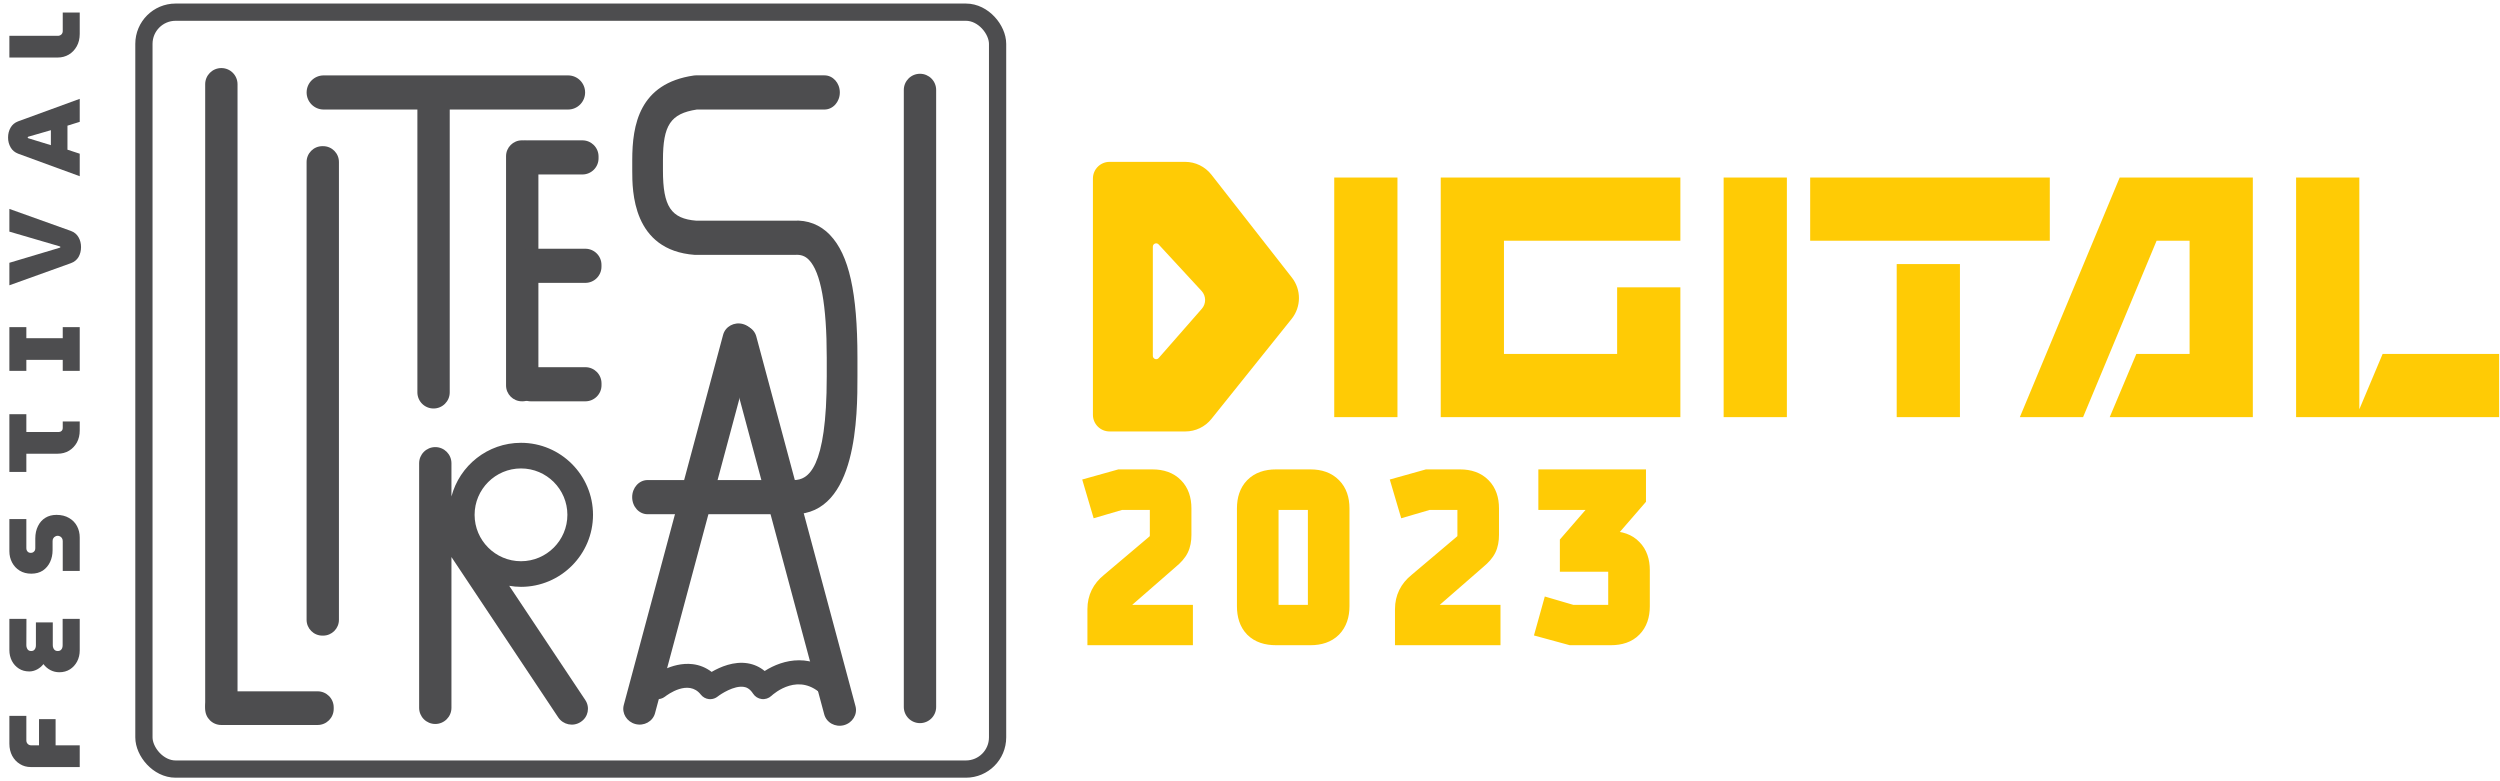
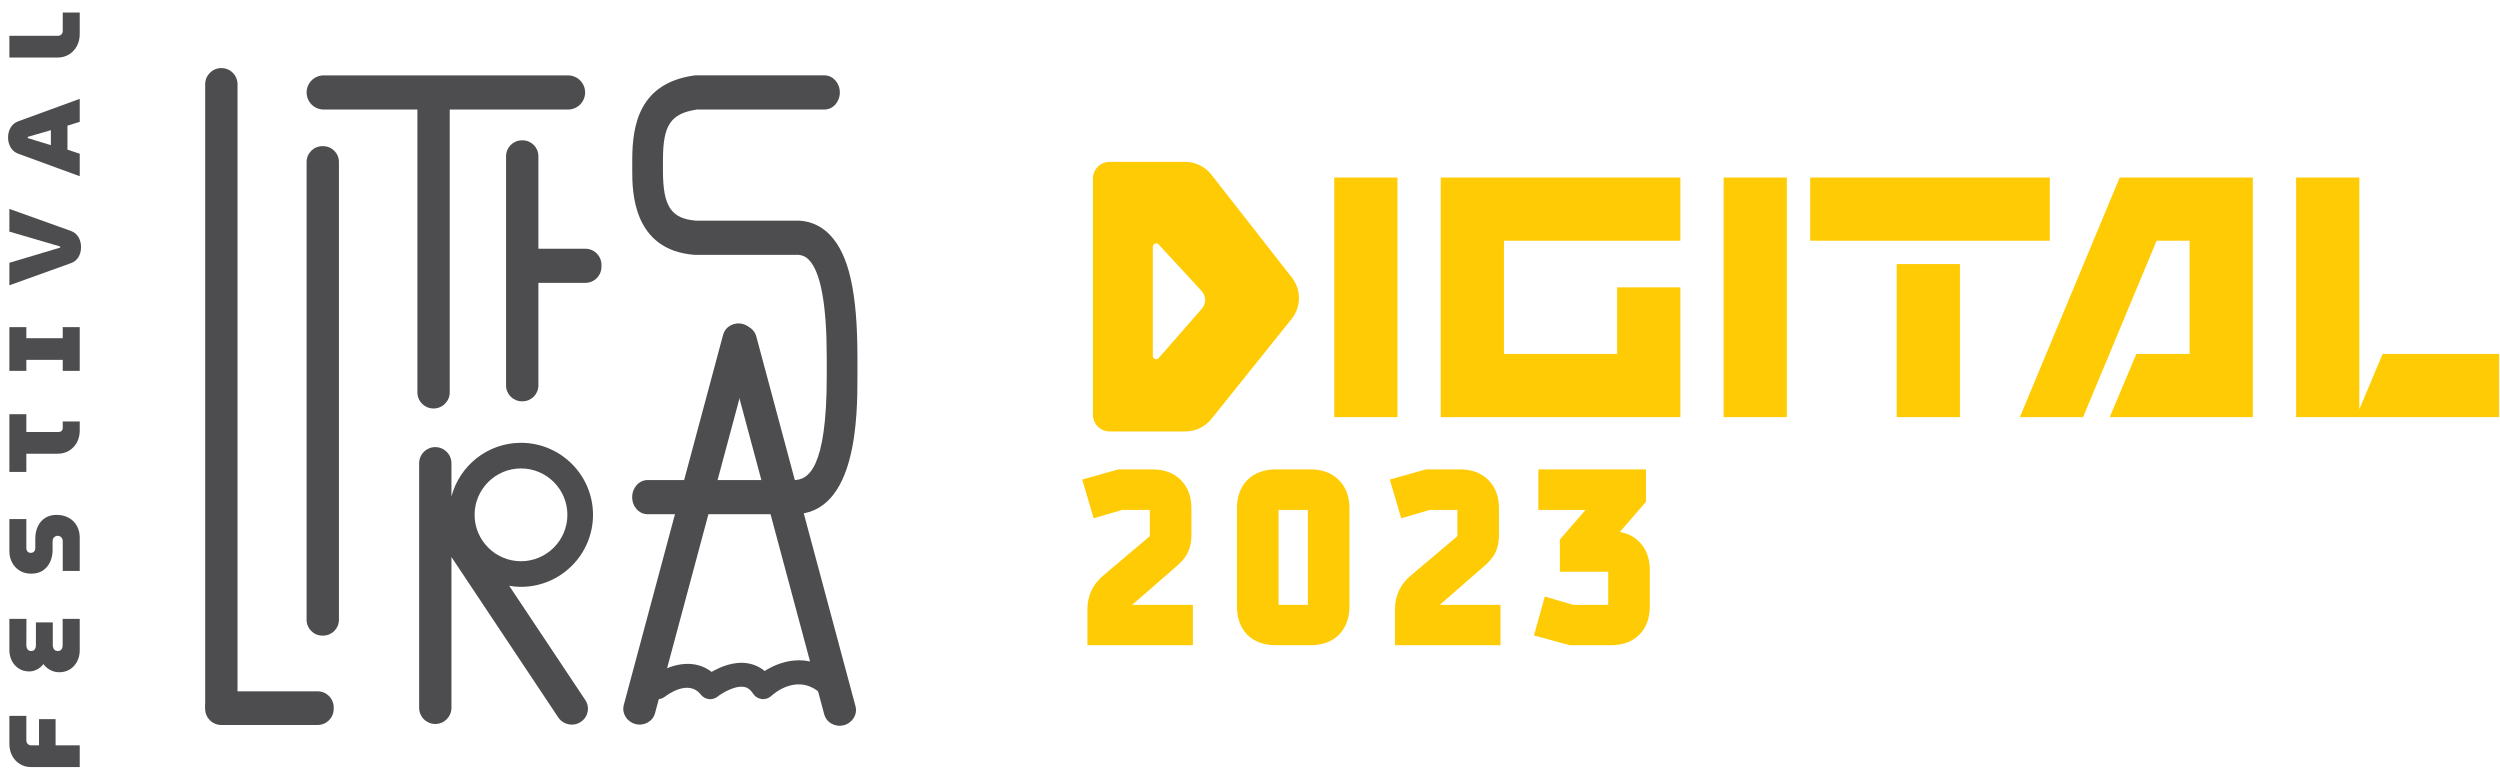
<svg xmlns="http://www.w3.org/2000/svg" width="176" height="55" viewBox="0 0 176 55" fill="none">
-   <rect x="10.132" y="0.857" width="60.098" height="53.286" rx="2.231" stroke="#4D4D4F" stroke-width="1.214" />
  <path d="M5.613 54.001L2.174 54.001C1.886 54.001 1.629 53.93 1.403 53.789C1.171 53.647 0.99 53.454 0.858 53.208C0.726 52.958 0.66 52.675 0.66 52.359L0.66 50.399L1.855 50.399L1.855 52.126C1.855 52.225 1.888 52.307 1.954 52.373C2.02 52.44 2.103 52.472 2.202 52.472L2.747 52.472L2.747 50.626L3.914 50.626L3.914 52.472L5.613 52.472L5.613 54.001ZM5.613 45.791C5.613 46.074 5.551 46.333 5.429 46.569C5.306 46.8 5.139 46.984 4.926 47.121C4.709 47.258 4.459 47.326 4.176 47.326C3.955 47.326 3.747 47.277 3.554 47.178C3.355 47.074 3.19 46.932 3.058 46.753C2.936 46.909 2.787 47.034 2.612 47.128C2.433 47.222 2.249 47.27 2.061 47.27C1.782 47.27 1.539 47.203 1.332 47.071C1.119 46.935 0.954 46.753 0.836 46.526C0.719 46.295 0.66 46.043 0.66 45.769L0.66 43.569L1.862 43.569L1.855 45.43C1.855 45.505 1.87 45.574 1.898 45.635C1.921 45.696 1.959 45.746 2.011 45.784C2.058 45.817 2.12 45.833 2.195 45.833C2.266 45.833 2.327 45.817 2.379 45.784C2.426 45.746 2.464 45.696 2.492 45.635C2.516 45.574 2.528 45.505 2.528 45.43L2.528 43.816L3.716 43.816L3.716 45.423C3.716 45.503 3.73 45.574 3.759 45.635C3.787 45.696 3.827 45.746 3.879 45.784C3.931 45.817 3.995 45.833 4.07 45.833C4.141 45.833 4.202 45.817 4.254 45.784C4.306 45.746 4.346 45.696 4.374 45.635C4.398 45.574 4.41 45.503 4.41 45.423L4.41 43.569L5.613 43.569L5.613 45.791ZM5.613 40.196L4.417 40.196L4.417 38.094C4.417 38.014 4.4 37.948 4.367 37.896C4.334 37.839 4.292 37.797 4.24 37.769C4.183 37.736 4.124 37.719 4.063 37.719C3.997 37.719 3.938 37.736 3.886 37.769C3.83 37.797 3.785 37.839 3.752 37.896C3.719 37.948 3.702 38.014 3.702 38.094L3.702 38.731C3.702 39.038 3.643 39.316 3.525 39.566C3.407 39.816 3.238 40.016 3.016 40.167C2.789 40.314 2.518 40.387 2.202 40.387C1.891 40.387 1.619 40.316 1.388 40.175C1.157 40.033 0.978 39.842 0.851 39.601C0.723 39.361 0.66 39.094 0.66 38.802L0.66 36.544L1.855 36.544L1.855 38.596C1.855 38.663 1.87 38.722 1.898 38.773C1.926 38.821 1.964 38.858 2.011 38.887C2.058 38.91 2.11 38.922 2.167 38.922C2.223 38.922 2.275 38.91 2.322 38.887C2.37 38.858 2.41 38.821 2.443 38.773C2.471 38.722 2.485 38.663 2.485 38.596L2.485 37.91C2.485 37.575 2.549 37.283 2.676 37.033C2.799 36.783 2.971 36.589 3.193 36.453C3.414 36.316 3.676 36.247 3.978 36.247C4.322 36.247 4.617 36.321 4.863 36.467C5.108 36.608 5.294 36.799 5.422 37.04C5.549 37.28 5.613 37.547 5.613 37.839L5.613 40.196ZM5.613 30.306C5.613 30.622 5.547 30.903 5.415 31.148C5.278 31.394 5.094 31.587 4.863 31.729C4.627 31.87 4.36 31.941 4.063 31.941L1.855 31.941L1.855 33.222L0.66 33.222L0.66 29.16L1.855 29.16L1.855 30.413L4.141 30.413C4.216 30.413 4.282 30.387 4.339 30.335C4.391 30.283 4.417 30.219 4.417 30.144L4.417 29.67L5.613 29.67L5.613 30.306ZM5.613 26.107L4.417 26.107L4.417 25.335L1.855 25.335L1.855 26.107L0.66 26.107L0.66 23.029L1.855 23.029L1.855 23.807L4.417 23.807L4.417 23.029L5.613 23.029L5.613 26.107ZM5.705 17.396C5.705 17.655 5.646 17.889 5.528 18.096C5.405 18.299 5.226 18.443 4.99 18.528L0.66 20.085L0.66 18.5L4.19 17.445C4.205 17.436 4.219 17.429 4.233 17.424C4.247 17.415 4.254 17.405 4.254 17.396C4.254 17.382 4.247 17.37 4.233 17.361C4.219 17.351 4.205 17.344 4.19 17.339L0.66 16.306L0.66 14.707L4.99 16.257C5.231 16.346 5.41 16.495 5.528 16.703C5.646 16.905 5.705 17.137 5.705 17.396ZM5.613 12.406L1.282 10.821C1.046 10.731 0.869 10.585 0.752 10.382C0.629 10.175 0.568 9.941 0.568 9.682C0.568 9.422 0.627 9.191 0.744 8.988C0.862 8.781 1.039 8.632 1.275 8.543L5.613 6.958L5.613 8.578L4.749 8.847L4.749 10.538L5.613 10.821L5.613 12.406ZM3.582 10.22L3.582 9.165L1.99 9.625C1.976 9.63 1.966 9.637 1.962 9.646C1.952 9.656 1.947 9.668 1.947 9.682C1.947 9.691 1.952 9.701 1.962 9.71C1.966 9.72 1.976 9.727 1.99 9.731L3.582 10.22ZM5.613 2.387C5.613 2.722 5.542 3.015 5.4 3.265C5.259 3.515 5.073 3.708 4.841 3.845C4.606 3.982 4.346 4.05 4.063 4.05L0.66 4.05L0.66 2.522L4.077 2.522C4.167 2.522 4.247 2.491 4.318 2.43C4.384 2.364 4.417 2.284 4.417 2.189L4.417 0.88L5.613 0.88L5.613 2.387Z" fill="#4D4D4F" />
  <g clip-path="url(#clip0_622_1048)">
    <path d="M22.698 44.748H22.746C23.362 44.748 23.861 44.249 23.861 43.634L23.861 11.404C23.861 10.789 23.362 10.29 22.746 10.29H22.698C22.082 10.29 21.584 10.789 21.584 11.404L21.584 43.634C21.584 44.249 22.082 44.748 22.698 44.748Z" fill="#4D4D4F" />
    <path d="M52.288 22.808C52.894 22.968 53.262 23.567 53.106 24.149L46.113 50.211C45.957 50.792 45.338 51.132 44.732 50.973C44.126 50.812 43.758 50.214 43.914 49.632L50.907 23.57C51.063 22.989 51.682 22.649 52.288 22.808Z" fill="#4D4D4F" />
    <path d="M51.86 22.921C51.254 23.082 50.886 23.681 51.042 24.26L58.027 50.294C58.183 50.873 58.802 51.213 59.409 51.054C60.015 50.893 60.383 50.294 60.227 49.716L53.242 23.681C53.086 23.102 52.467 22.762 51.86 22.921Z" fill="#4D4D4F" />
    <path d="M15.582 50.805H15.585C16.213 50.805 16.722 50.296 16.722 49.668L16.722 5.929C16.722 5.301 16.213 4.792 15.585 4.792H15.582C14.954 4.792 14.445 5.301 14.445 5.929L14.445 49.668C14.445 50.296 14.954 50.805 15.582 50.805Z" fill="#4D4D4F" />
    <path d="M23.493 49.907V49.801C23.493 49.176 22.986 48.669 22.361 48.669H15.577C14.952 48.669 14.445 49.176 14.445 49.801V49.907C14.445 50.532 14.952 51.039 15.577 51.039H22.361C22.986 51.039 23.493 50.532 23.493 49.907Z" fill="#4D4D4F" />
    <path d="M30.521 28.758H30.523C31.151 28.758 31.661 28.249 31.661 27.621L31.661 6.933C31.661 6.305 31.151 5.796 30.523 5.796H30.521C29.893 5.796 29.384 6.305 29.384 6.933L29.384 27.621C29.384 28.249 29.893 28.758 30.521 28.758Z" fill="#4D4D4F" />
    <path d="M41.192 6.51V6.508C41.192 5.845 40.655 5.308 39.992 5.308L22.786 5.308C22.123 5.308 21.586 5.845 21.586 6.508V6.51C21.586 7.173 22.123 7.711 22.786 7.711L39.992 7.711C40.655 7.711 41.192 7.173 41.192 6.51Z" fill="#4D4D4F" />
    <path d="M36.743 28.252H36.786C37.403 28.252 37.903 27.752 37.903 27.135V10.997C37.903 10.38 37.403 9.879 36.786 9.879H36.743C36.126 9.879 35.626 10.38 35.626 10.997V27.135C35.626 27.752 36.126 28.252 36.743 28.252Z" fill="#4D4D4F" />
-     <path d="M42.138 11.145V11.017C42.138 10.389 41.629 9.88 41 9.88H37.156C36.528 9.88 36.018 10.389 36.018 11.017V11.145C36.018 11.773 36.528 12.283 37.156 12.283H41C41.629 12.283 42.138 11.773 42.138 11.145Z" fill="#4D4D4F" />
    <path d="M42.344 18.777V18.648C42.344 18.02 41.835 17.511 41.207 17.511H37.362C36.734 17.511 36.225 18.02 36.225 18.648V18.777C36.225 19.405 36.734 19.914 37.362 19.914H41.207C41.835 19.914 42.344 19.405 42.344 18.777Z" fill="#4D4D4F" />
-     <path d="M42.347 27.115V26.987C42.347 26.359 41.837 25.85 41.209 25.85H37.365C36.737 25.85 36.227 26.359 36.227 26.987V27.115C36.227 27.743 36.737 28.253 37.365 28.253H41.209C41.837 28.253 42.347 27.743 42.347 27.115Z" fill="#4D4D4F" />
    <path d="M35.85 41.241C36.119 41.286 36.396 41.314 36.678 41.314C39.473 41.314 41.748 39.039 41.748 36.244C41.748 33.448 39.473 31.174 36.678 31.174C34.33 31.174 32.355 32.779 31.782 34.951V32.613C31.782 31.984 31.271 31.476 30.644 31.476C30.018 31.476 29.507 31.986 29.507 32.613V49.831C29.507 50.46 30.018 50.968 30.644 50.968C31.271 50.968 31.782 50.458 31.782 49.831V39.215L39.3 50.505C39.645 51.021 40.344 51.17 40.865 50.835L40.885 50.822C41.406 50.488 41.549 49.798 41.205 49.283L35.848 41.239L35.85 41.241ZM36.678 32.978C38.48 32.978 39.944 34.445 39.944 36.244C39.944 38.043 38.48 39.51 36.678 39.51C34.876 39.51 33.412 38.043 33.412 36.244C33.412 34.445 34.876 32.978 36.678 32.978Z" fill="#4D4D4F" />
    <path d="M58.435 16.542C57.743 15.82 56.852 15.473 55.856 15.536H49.024C47.243 15.398 46.672 14.534 46.672 12.013V11.271C46.672 8.808 47.21 7.995 49.059 7.711H58.042C58.638 7.711 59.124 7.172 59.124 6.508C59.124 5.844 58.641 5.305 58.042 5.305H48.989L48.851 5.315C45.003 5.871 44.51 8.793 44.51 11.274V12.016C44.51 13.402 44.51 17.624 48.919 17.944H49.349C49.349 17.944 49.361 17.944 49.369 17.944H55.959C56.382 17.911 56.688 18.022 56.955 18.301C57.783 19.167 58.203 21.479 58.203 25.175V26.499C58.203 33.038 56.882 33.796 55.886 33.796H45.587C44.991 33.796 44.505 34.334 44.505 34.998C44.505 35.663 44.988 36.201 45.587 36.201H55.886C60.364 36.201 60.364 29.151 60.364 26.496V25.173C60.364 20.598 59.768 17.936 58.432 16.542H58.435Z" fill="#4D4D4F" />
-     <path d="M64.766 50.908H64.768C65.396 50.908 65.905 50.399 65.905 49.771V6.332C65.905 5.704 65.396 5.194 64.768 5.194H64.766C64.137 5.194 63.628 5.704 63.628 6.332L63.628 49.771C63.628 50.399 64.137 50.908 64.766 50.908Z" fill="#4D4D4F" />
    <path d="M49.998 49.222C49.966 49.222 49.935 49.222 49.903 49.217C49.679 49.192 49.475 49.076 49.337 48.9C48.476 47.8 46.981 48.913 46.815 49.044C46.45 49.328 45.922 49.265 45.635 48.9C45.348 48.535 45.411 48.009 45.774 47.722C45.922 47.604 47.268 46.58 48.76 46.756C49.251 46.814 49.704 47 50.099 47.302C50.703 46.95 51.661 46.537 52.638 46.696C53.083 46.769 53.486 46.953 53.833 47.239C55.116 46.417 57.24 45.863 59.137 47.791C59.464 48.123 59.459 48.654 59.127 48.981C58.795 49.305 58.264 49.303 57.937 48.971C56.264 47.27 54.497 48.812 54.301 48.993C54.117 49.162 53.868 49.245 53.622 49.212C53.375 49.182 53.154 49.044 53.018 48.835C52.776 48.46 52.53 48.382 52.366 48.357C51.677 48.246 50.738 48.865 50.524 49.036C50.373 49.157 50.187 49.222 49.996 49.222H49.998Z" fill="#4D4D4F" />
  </g>
  <g filter="url(#filter0_d_622_1048)">
    <path fill-rule="evenodd" clip-rule="evenodd" d="M89.992 21.511C90.672 20.663 90.68 19.457 90.009 18.601L84.343 11.357C83.898 10.789 83.215 10.456 82.493 10.456H77.175C76.528 10.456 76.003 10.981 76.003 11.628V28.264C76.003 28.911 76.528 29.435 77.175 29.435H82.51C83.223 29.435 83.897 29.112 84.343 28.556L89.992 21.511ZM83.668 20.8C83.985 20.439 83.978 19.897 83.652 19.544L80.627 16.268C80.483 16.111 80.221 16.213 80.221 16.427L80.221 24.114C80.221 24.33 80.489 24.431 80.631 24.268L83.668 20.8ZM92.991 11.558H97.442V28.428H92.991V11.558ZM124.857 11.558H120.405V28.428H124.857V11.558ZM160.706 11.558H165.158V27.875L166.799 23.976L175 23.976V28.428H164.925L160.706 28.428V11.558ZM152.739 11.558H148.288L141.258 28.428H145.71L150.885 16.01H153.208V23.977H149.459L147.585 28.428H157.66L157.66 28.428L157.66 23.977V16.01L157.66 11.558H153.208H152.739ZM137.041 17.65H132.589V28.428H137.041V17.65ZM143.367 11.558V16.01L126.497 16.01V11.558L143.367 11.558ZM100.489 16.01V23.977V28.428V28.428H117.359L117.359 27.022L117.359 23.977L117.359 19.29H112.907V23.977H104.94V16.01L117.359 16.01L117.359 11.558L104.94 11.558H100.489V16.01Z" fill="#FFCB05" />
    <path d="M77.919 33.047H80.198C80.778 33.047 81.223 33.207 81.533 33.527C81.843 33.837 81.998 34.276 81.998 34.846V36.721C81.998 37.061 81.943 37.341 81.833 37.561C81.723 37.781 81.528 38.005 81.248 38.235L78.099 40.98C77.889 41.15 77.754 41.3 77.694 41.429C77.634 41.55 77.604 41.719 77.604 41.939V42.584H82.103V43.544H76.554V41.939C76.554 41.26 76.829 40.7 77.379 40.26L80.483 37.636C80.683 37.476 80.808 37.346 80.858 37.246C80.918 37.146 80.948 36.971 80.948 36.721V34.831C80.948 34.291 80.688 34.022 80.168 34.022H77.919L76.689 34.382L76.419 33.467L77.919 33.047ZM91.296 34.022H88.911C88.391 34.022 88.132 34.291 88.132 34.831V41.774C88.132 42.314 88.391 42.584 88.911 42.584H91.296C91.815 42.584 92.075 42.314 92.075 41.774V34.831C92.075 34.291 91.815 34.022 91.296 34.022ZM91.326 43.544H88.881C88.291 43.544 87.841 43.389 87.532 43.079C87.232 42.769 87.082 42.324 87.082 41.745V34.846C87.082 34.276 87.232 33.837 87.532 33.527C87.841 33.207 88.291 33.047 88.881 33.047H91.326C91.905 33.047 92.35 33.207 92.66 33.527C92.97 33.837 93.125 34.276 93.125 34.846V41.745C93.125 42.314 92.97 42.759 92.66 43.079C92.35 43.389 91.905 43.544 91.326 43.544ZM99.572 33.047H101.851C102.431 33.047 102.876 33.207 103.186 33.527C103.496 33.837 103.651 34.276 103.651 34.846V36.721C103.651 37.061 103.596 37.341 103.486 37.561C103.376 37.781 103.181 38.005 102.901 38.235L99.752 40.98C99.542 41.15 99.407 41.3 99.347 41.429C99.287 41.55 99.257 41.719 99.257 41.939V42.584H103.756V43.544H98.207V41.939C98.207 41.26 98.482 40.7 99.032 40.26L102.136 37.636C102.336 37.476 102.461 37.346 102.511 37.246C102.571 37.146 102.601 36.971 102.601 36.721V34.831C102.601 34.291 102.341 34.022 101.821 34.022H99.572L98.342 34.382L98.073 33.467L99.572 33.047ZM111.089 37.396H112.469C113.059 37.396 113.504 37.556 113.803 37.876C114.113 38.185 114.268 38.625 114.268 39.195V41.745C114.268 42.324 114.113 42.769 113.803 43.079C113.504 43.389 113.059 43.544 112.469 43.544H109.695L108.21 43.139L108.465 42.224L109.695 42.584H112.439C112.959 42.584 113.219 42.314 113.219 41.774V39.18C113.219 38.64 112.959 38.37 112.439 38.37H109.815V37.396L112.739 34.022H108.3V33.047H113.998V34.037L111.089 37.396Z" fill="#FFCB05" />
    <path d="M77.919 33.047V32.107H77.79L77.666 32.142L77.919 33.047ZM81.533 33.527L80.858 34.18L80.863 34.186L80.869 34.191L81.533 33.527ZM81.248 38.235L80.652 37.51L80.641 37.518L80.631 37.527L81.248 38.235ZM78.099 40.98L78.69 41.71L78.703 41.699L78.716 41.688L78.099 40.98ZM77.694 41.429L78.534 41.85L78.541 41.837L78.547 41.823L77.694 41.429ZM77.604 42.584H76.665V43.524H77.604V42.584ZM82.103 42.584H83.042V41.645H82.103V42.584ZM82.103 43.544V44.483H83.042V43.544H82.103ZM76.554 43.544H75.615V44.483H76.554V43.544ZM77.379 40.26L77.966 40.993L77.976 40.986L77.986 40.977L77.379 40.26ZM80.483 37.636L79.896 36.902L79.886 36.91L79.877 36.918L80.483 37.636ZM80.858 37.246L80.053 36.762L80.034 36.793L80.018 36.826L80.858 37.246ZM77.919 34.022V33.082H77.784L77.655 33.12L77.919 34.022ZM76.689 34.382L75.788 34.647L76.054 35.547L76.953 35.283L76.689 34.382ZM76.419 33.467L76.166 32.562L75.249 32.819L75.518 33.733L76.419 33.467ZM77.919 33.986H80.198V32.107H77.919V33.986ZM80.198 33.986C80.604 33.986 80.774 34.094 80.858 34.18L82.208 32.873C81.672 32.32 80.952 32.107 80.198 32.107V33.986ZM80.869 34.191C80.954 34.276 81.058 34.448 81.058 34.846H82.937C82.937 34.105 82.732 33.397 82.197 32.862L80.869 34.191ZM81.058 34.846V36.721H82.937V34.846H81.058ZM81.058 36.721C81.058 36.968 81.017 37.091 80.993 37.141L82.673 37.981C82.868 37.59 82.937 37.154 82.937 36.721H81.058ZM80.993 37.141C80.963 37.2 80.874 37.327 80.652 37.51L81.844 38.961C82.182 38.684 82.483 38.361 82.673 37.981L80.993 37.141ZM80.631 37.527L77.482 40.271L78.716 41.688L81.865 38.944L80.631 37.527ZM77.508 40.249C77.268 40.443 76.994 40.705 76.841 41.036L78.547 41.823C78.525 41.871 78.51 41.879 78.538 41.848C78.564 41.82 78.611 41.773 78.69 41.71L77.508 40.249ZM76.854 41.009C76.7 41.318 76.665 41.656 76.665 41.939H78.543C78.543 41.87 78.548 41.829 78.552 41.81C78.555 41.79 78.555 41.809 78.534 41.85L76.854 41.009ZM76.665 41.939V42.584H78.543V41.939H76.665ZM77.604 43.524H82.103V41.645H77.604V43.524ZM81.163 42.584V43.544H83.042V42.584H81.163ZM82.103 42.605H76.554V44.483H82.103V42.605ZM77.494 43.544V41.939H75.615V43.544H77.494ZM77.494 41.939C77.494 41.557 77.63 41.263 77.966 40.993L76.792 39.526C76.029 40.137 75.615 40.963 75.615 41.939H77.494ZM77.986 40.977L81.09 38.353L79.877 36.918L76.773 39.542L77.986 40.977ZM81.07 38.369C81.273 38.207 81.548 37.967 81.698 37.666L80.018 36.826C80.038 36.786 80.055 36.763 80.059 36.758C80.064 36.751 80.062 36.755 80.05 36.767C80.025 36.793 79.977 36.838 79.896 36.902L81.07 38.369ZM81.664 37.729C81.866 37.392 81.888 36.987 81.888 36.721H80.009C80.009 36.765 80.007 36.8 80.005 36.828C80.003 36.856 80.001 36.873 80 36.881C79.998 36.889 79.999 36.882 80.005 36.864C80.01 36.847 80.024 36.81 80.053 36.762L81.664 37.729ZM81.888 36.721V34.831H80.009V36.721H81.888ZM81.888 34.831C81.888 34.425 81.79 33.947 81.43 33.572C81.063 33.191 80.582 33.082 80.168 33.082V34.961C80.22 34.961 80.225 34.968 80.202 34.96C80.174 34.95 80.124 34.925 80.076 34.876C80.029 34.827 80.01 34.781 80.005 34.764C80.001 34.752 80.009 34.769 80.009 34.831H81.888ZM80.168 33.082H77.919V34.961H80.168V33.082ZM77.655 33.12L76.425 33.48L76.953 35.283L78.183 34.923L77.655 33.12ZM77.59 34.116L77.32 33.201L75.518 33.733L75.788 34.647L77.59 34.116ZM76.673 34.371L78.172 33.952L77.666 32.142L76.166 32.562L76.673 34.371ZM87.532 43.079L86.856 43.732L86.862 43.738L86.867 43.743L87.532 43.079ZM87.532 33.527L86.857 32.873L86.856 32.873L87.532 33.527ZM92.66 33.527L91.985 34.18L91.991 34.186L91.996 34.191L92.66 33.527ZM92.66 43.079L93.325 43.743L93.33 43.738L93.335 43.733L92.66 43.079ZM91.296 33.082H88.911V34.961H91.296V33.082ZM88.911 33.082C88.497 33.082 88.016 33.191 87.65 33.572C87.289 33.947 87.192 34.425 87.192 34.831H89.071C89.071 34.769 89.079 34.752 89.075 34.764C89.069 34.781 89.05 34.827 89.003 34.876C88.955 34.925 88.906 34.95 88.877 34.96C88.854 34.968 88.86 34.961 88.911 34.961V33.082ZM87.192 34.831V41.774H89.071V34.831H87.192ZM87.192 41.774C87.192 42.181 87.289 42.659 87.65 43.033C88.016 43.414 88.497 43.524 88.911 43.524V41.645C88.86 41.645 88.854 41.638 88.877 41.646C88.906 41.656 88.955 41.68 89.003 41.73C89.05 41.779 89.069 41.825 89.075 41.842C89.079 41.854 89.071 41.837 89.071 41.774H87.192ZM88.911 43.524H91.296V41.645H88.911V43.524ZM91.296 43.524C91.71 43.524 92.19 43.414 92.557 43.033C92.918 42.659 93.015 42.181 93.015 41.774H91.136C91.136 41.837 91.128 41.854 91.132 41.842C91.138 41.825 91.157 41.779 91.204 41.73C91.252 41.68 91.301 41.656 91.329 41.646C91.353 41.638 91.347 41.645 91.296 41.645V43.524ZM93.015 41.774V34.831H91.136V41.774H93.015ZM93.015 34.831C93.015 34.425 92.918 33.947 92.557 33.572C92.19 33.191 91.71 33.082 91.296 33.082V34.961C91.347 34.961 91.353 34.968 91.329 34.96C91.301 34.95 91.252 34.925 91.204 34.876C91.157 34.827 91.138 34.781 91.132 34.764C91.128 34.752 91.136 34.769 91.136 34.831H93.015ZM91.326 42.605H88.881V44.483H91.326V42.605ZM88.881 42.605C88.452 42.605 88.275 42.494 88.196 42.415L86.867 43.743C87.407 44.284 88.131 44.483 88.881 44.483V42.605ZM88.207 42.426C88.128 42.344 88.021 42.166 88.021 41.745H86.142C86.142 42.482 86.335 43.194 86.856 43.732L88.207 42.426ZM88.021 41.745V34.846H86.142V41.745H88.021ZM88.021 34.846C88.021 34.44 88.125 34.264 88.207 34.18L86.856 32.873C86.338 33.409 86.142 34.114 86.142 34.846H88.021ZM88.206 34.18C88.287 34.097 88.46 33.986 88.881 33.986V32.107C88.123 32.107 87.396 32.317 86.857 32.873L88.206 34.18ZM88.881 33.986H91.326V32.107H88.881V33.986ZM91.326 33.986C91.731 33.986 91.901 34.094 91.985 34.18L93.335 32.873C92.799 32.32 92.079 32.107 91.326 32.107V33.986ZM91.996 34.191C92.081 34.276 92.186 34.448 92.186 34.846H94.064C94.064 34.105 93.859 33.397 93.325 32.862L91.996 34.191ZM92.186 34.846V41.745H94.064V34.846H92.186ZM92.186 41.745C92.186 42.141 92.082 42.326 91.985 42.425L93.335 43.733C93.858 43.192 94.064 42.487 94.064 41.745H92.186ZM91.996 42.415C91.913 42.497 91.74 42.605 91.326 42.605V44.483C92.071 44.483 92.787 44.281 93.325 43.743L91.996 42.415ZM99.572 33.047V32.107H99.443L99.319 32.142L99.572 33.047ZM103.186 33.527L102.511 34.18L102.516 34.186L102.522 34.191L103.186 33.527ZM102.901 38.235L102.305 37.51L102.294 37.518L102.284 37.527L102.901 38.235ZM99.752 40.98L100.343 41.71L100.356 41.699L100.369 41.688L99.752 40.98ZM99.347 41.429L100.187 41.85L100.194 41.837L100.2 41.823L99.347 41.429ZM99.257 42.584H98.318V43.524H99.257V42.584ZM103.756 42.584H104.695V41.645H103.756V42.584ZM103.756 43.544V44.483H104.695V43.544H103.756ZM98.207 43.544H97.268V44.483H98.207V43.544ZM99.032 40.26L99.619 40.993L99.629 40.986L99.639 40.977L99.032 40.26ZM102.136 37.636L101.549 36.902L101.54 36.91L101.53 36.918L102.136 37.636ZM102.511 37.246L101.706 36.762L101.687 36.793L101.671 36.826L102.511 37.246ZM99.572 34.022V33.082H99.437L99.308 33.12L99.572 34.022ZM98.342 34.382L97.441 34.647L97.707 35.547L98.606 35.283L98.342 34.382ZM98.073 33.467L97.819 32.562L96.902 32.819L97.171 33.733L98.073 33.467ZM99.572 33.986H101.851V32.107H99.572V33.986ZM101.851 33.986C102.257 33.986 102.427 34.094 102.511 34.18L103.861 32.873C103.325 32.32 102.605 32.107 101.851 32.107V33.986ZM102.522 34.191C102.607 34.276 102.711 34.448 102.711 34.846H104.59C104.59 34.105 104.385 33.397 103.85 32.862L102.522 34.191ZM102.711 34.846V36.721H104.59V34.846H102.711ZM102.711 36.721C102.711 36.968 102.67 37.091 102.646 37.141L104.326 37.981C104.521 37.59 104.59 37.154 104.59 36.721H102.711ZM102.646 37.141C102.616 37.2 102.527 37.327 102.305 37.51L103.497 38.961C103.835 38.684 104.136 38.361 104.326 37.981L102.646 37.141ZM102.284 37.527L99.135 40.271L100.369 41.688L103.518 38.944L102.284 37.527ZM99.161 40.249C98.921 40.443 98.647 40.705 98.494 41.036L100.2 41.823C100.178 41.871 100.164 41.879 100.192 41.848C100.217 41.82 100.265 41.773 100.343 41.71L99.161 40.249ZM98.507 41.009C98.353 41.318 98.318 41.656 98.318 41.939H100.197C100.197 41.87 100.201 41.829 100.205 41.81C100.208 41.79 100.208 41.809 100.187 41.85L98.507 41.009ZM98.318 41.939V42.584H100.197V41.939H98.318ZM99.257 43.524H103.756V41.645H99.257V43.524ZM102.816 42.584V43.544H104.695V42.584H102.816ZM103.756 42.605H98.207V44.483H103.756V42.605ZM99.147 43.544V41.939H97.268V43.544H99.147ZM99.147 41.939C99.147 41.557 99.283 41.263 99.619 40.993L98.445 39.526C97.682 40.137 97.268 40.963 97.268 41.939H99.147ZM99.639 40.977L102.743 38.353L101.53 36.918L98.426 39.542L99.639 40.977ZM102.723 38.369C102.927 38.207 103.201 37.967 103.352 37.666L101.671 36.826C101.691 36.786 101.708 36.763 101.712 36.758C101.717 36.751 101.715 36.755 101.703 36.767C101.678 36.793 101.63 36.838 101.549 36.902L102.723 38.369ZM103.317 37.729C103.519 37.392 103.541 36.987 103.541 36.721H101.662C101.662 36.765 101.66 36.8 101.658 36.828C101.656 36.856 101.654 36.873 101.653 36.881C101.651 36.889 101.652 36.882 101.658 36.864C101.663 36.847 101.677 36.81 101.706 36.762L103.317 37.729ZM103.541 36.721V34.831H101.662V36.721H103.541ZM103.541 34.831C103.541 34.425 103.443 33.947 103.083 33.572C102.716 33.191 102.235 33.082 101.821 33.082V34.961C101.873 34.961 101.879 34.968 101.855 34.96C101.827 34.95 101.777 34.925 101.73 34.876C101.682 34.827 101.663 34.781 101.658 34.764C101.654 34.752 101.662 34.769 101.662 34.831H103.541ZM101.821 33.082H99.572V34.961H101.821V33.082ZM99.308 33.12L98.079 33.48L98.606 35.283L99.836 34.923L99.308 33.12ZM99.243 34.116L98.974 33.201L97.171 33.733L97.441 34.647L99.243 34.116ZM98.326 34.371L99.825 33.952L99.319 32.142L97.819 32.562L98.326 34.371ZM111.089 37.396L110.379 36.781L109.033 38.335H111.089V37.396ZM113.803 37.876L113.118 38.518L113.128 38.529L113.139 38.54L113.803 37.876ZM113.803 43.079L113.139 42.415L113.134 42.42L113.128 42.426L113.803 43.079ZM109.695 43.544L109.447 44.45L109.569 44.483H109.695V43.544ZM108.21 43.139L107.305 42.887L107.051 43.797L107.963 44.045L108.21 43.139ZM108.465 42.224L108.729 41.323L107.815 41.055L107.56 41.972L108.465 42.224ZM109.695 42.584L109.431 43.486L109.56 43.524H109.695V42.584ZM109.815 38.37H108.875V39.31H109.815V38.37ZM109.815 37.396L109.105 36.78L108.875 37.045V37.396H109.815ZM112.739 34.022L113.449 34.637L114.796 33.082H112.739V34.022ZM108.3 34.022H107.361V34.961H108.3V34.022ZM108.3 33.047V32.107H107.361V33.047H108.3ZM113.998 33.047H114.938V32.107H113.998V33.047ZM113.998 34.037L114.709 34.652L114.938 34.387V34.037H113.998ZM111.089 38.335H112.469V36.456H111.089V38.335ZM112.469 38.335C112.892 38.335 113.051 38.446 113.118 38.518L114.489 37.233C113.956 36.665 113.225 36.456 112.469 36.456V38.335ZM113.139 38.54C113.224 38.625 113.329 38.797 113.329 39.195H115.208C115.208 38.454 115.002 37.746 114.468 37.211L113.139 38.54ZM113.329 39.195V41.745H115.208V39.195H113.329ZM113.329 41.745C113.329 42.158 113.222 42.332 113.139 42.415L114.468 43.743C115.005 43.206 115.208 42.49 115.208 41.745H113.329ZM113.128 42.426C113.063 42.494 112.9 42.605 112.469 42.605V44.483C113.217 44.483 113.944 44.284 114.479 43.732L113.128 42.426ZM112.469 42.605H109.695V44.483H112.469V42.605ZM109.942 42.638L108.457 42.233L107.963 44.045L109.447 44.45L109.942 42.638ZM109.115 43.391L109.37 42.477L107.56 41.972L107.305 42.887L109.115 43.391ZM108.201 43.126L109.431 43.486L109.958 41.683L108.729 41.323L108.201 43.126ZM109.695 43.524H112.439V41.645H109.695V43.524ZM112.439 43.524C112.853 43.524 113.334 43.414 113.7 43.033C114.061 42.659 114.158 42.181 114.158 41.774H112.279C112.279 41.837 112.271 41.854 112.275 41.842C112.281 41.825 112.3 41.779 112.347 41.73C112.395 41.68 112.444 41.656 112.473 41.646C112.496 41.638 112.49 41.645 112.439 41.645V43.524ZM114.158 41.774V39.18H112.279V41.774H114.158ZM114.158 39.18C114.158 38.774 114.061 38.295 113.7 37.921C113.334 37.54 112.853 37.431 112.439 37.431V39.31C112.49 39.31 112.496 39.317 112.473 39.309C112.444 39.299 112.395 39.274 112.347 39.224C112.3 39.175 112.281 39.13 112.275 39.113C112.271 39.1 112.279 39.118 112.279 39.18H114.158ZM112.439 37.431H109.815V39.31H112.439V37.431ZM110.754 38.37V37.396H108.875V38.37H110.754ZM110.524 38.011L113.449 34.637L112.029 33.406L109.105 36.78L110.524 38.011ZM112.739 33.082H108.3V34.961H112.739V33.082ZM109.239 34.022V33.047H107.361V34.022H109.239ZM108.3 33.986H113.998V32.107H108.3V33.986ZM113.059 33.047V34.037H114.938V33.047H113.059ZM113.288 33.422L110.379 36.781L111.799 38.011L114.709 34.652L113.288 33.422Z" fill="#FFCB05" />
  </g>
  <defs>
    <filter id="filter0_d_622_1048" x="76.003" y="10.456" width="99.936" height="34.027" filterUnits="userSpaceOnUse" color-interpolation-filters="sRGB">
      <feFlood flood-opacity="0" result="BackgroundImageFix" />
      <feColorMatrix in="SourceAlpha" type="matrix" values="0 0 0 0 0 0 0 0 0 0 0 0 0 0 0 0 0 0 127 0" result="hardAlpha" />
      <feOffset dx="0.939" dy="0.939" />
      <feComposite in2="hardAlpha" operator="out" />
      <feColorMatrix type="matrix" values="0 0 0 0 0.898 0 0 0 0 0.043 0 0 0 0 0.69 0 0 0 1 0" />
      <feBlend mode="normal" in2="BackgroundImageFix" result="effect1_dropShadow_622_1048" />
      <feBlend mode="normal" in="SourceGraphic" in2="effect1_dropShadow_622_1048" result="shape" />
    </filter>
    <clipPath id="clip0_622_1048">
      <rect x="14.445" y="4.792" width="51.461" height="46.3" fill="white" />
    </clipPath>
  </defs>
</svg>